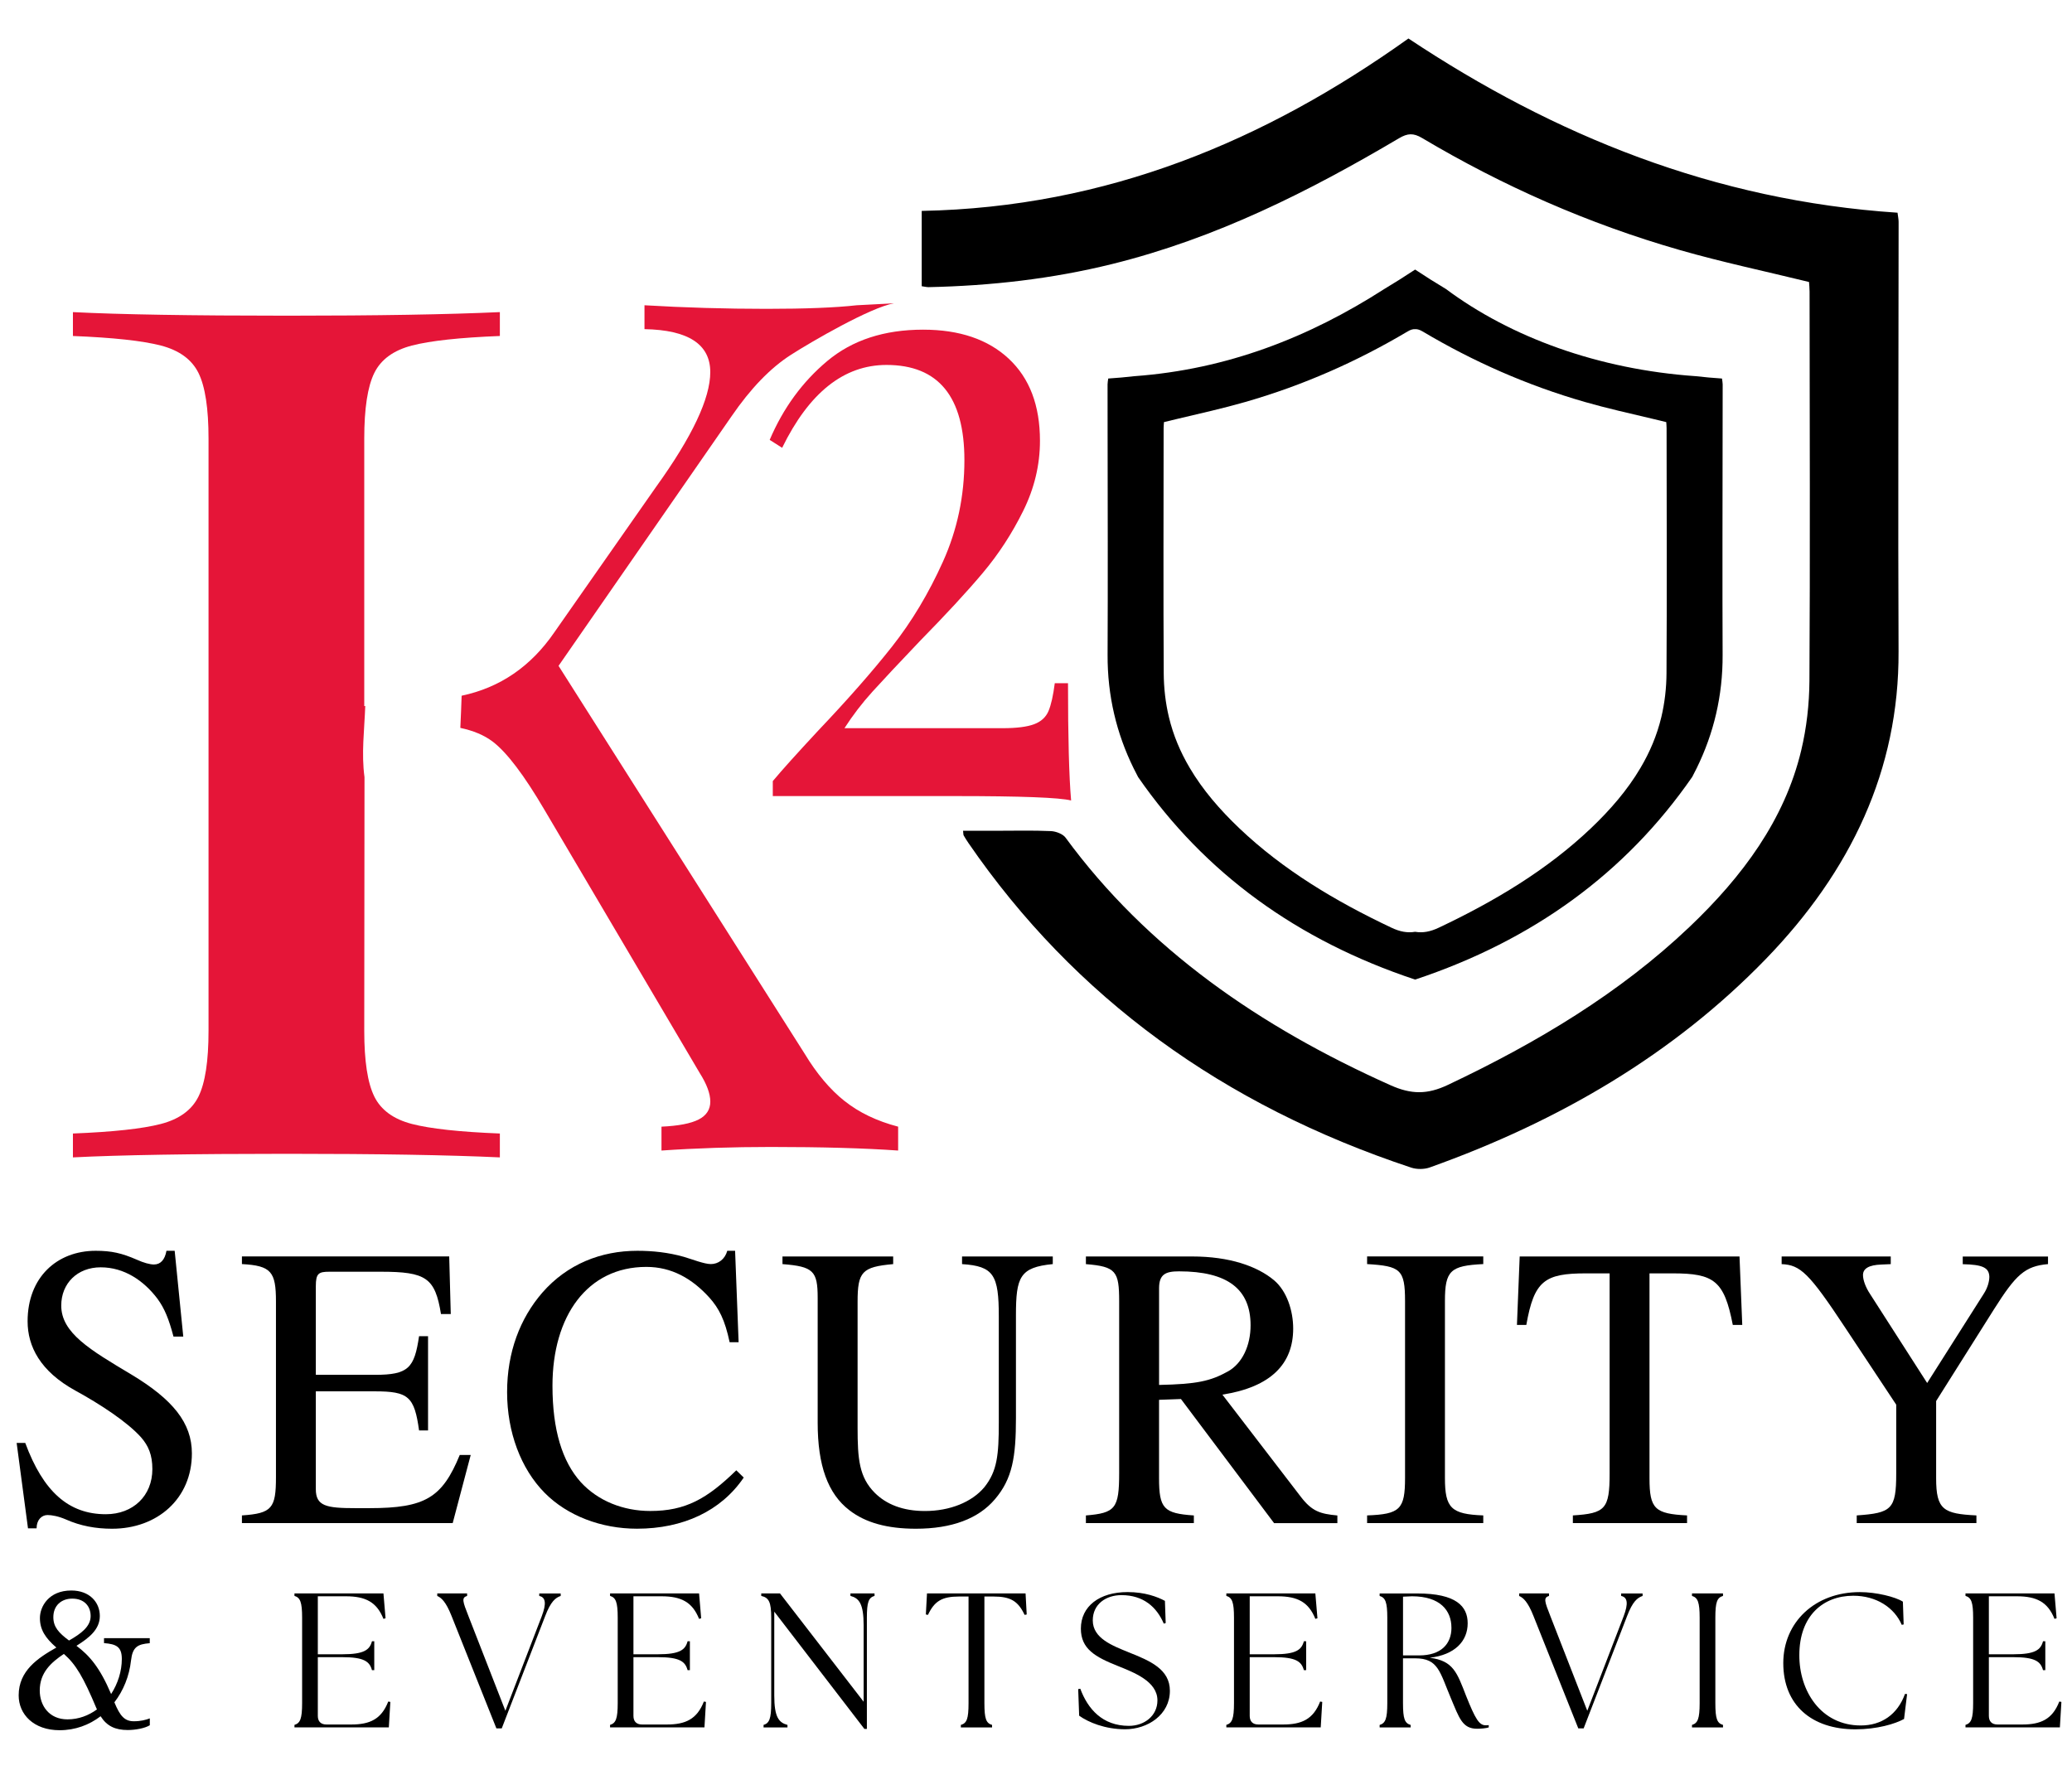
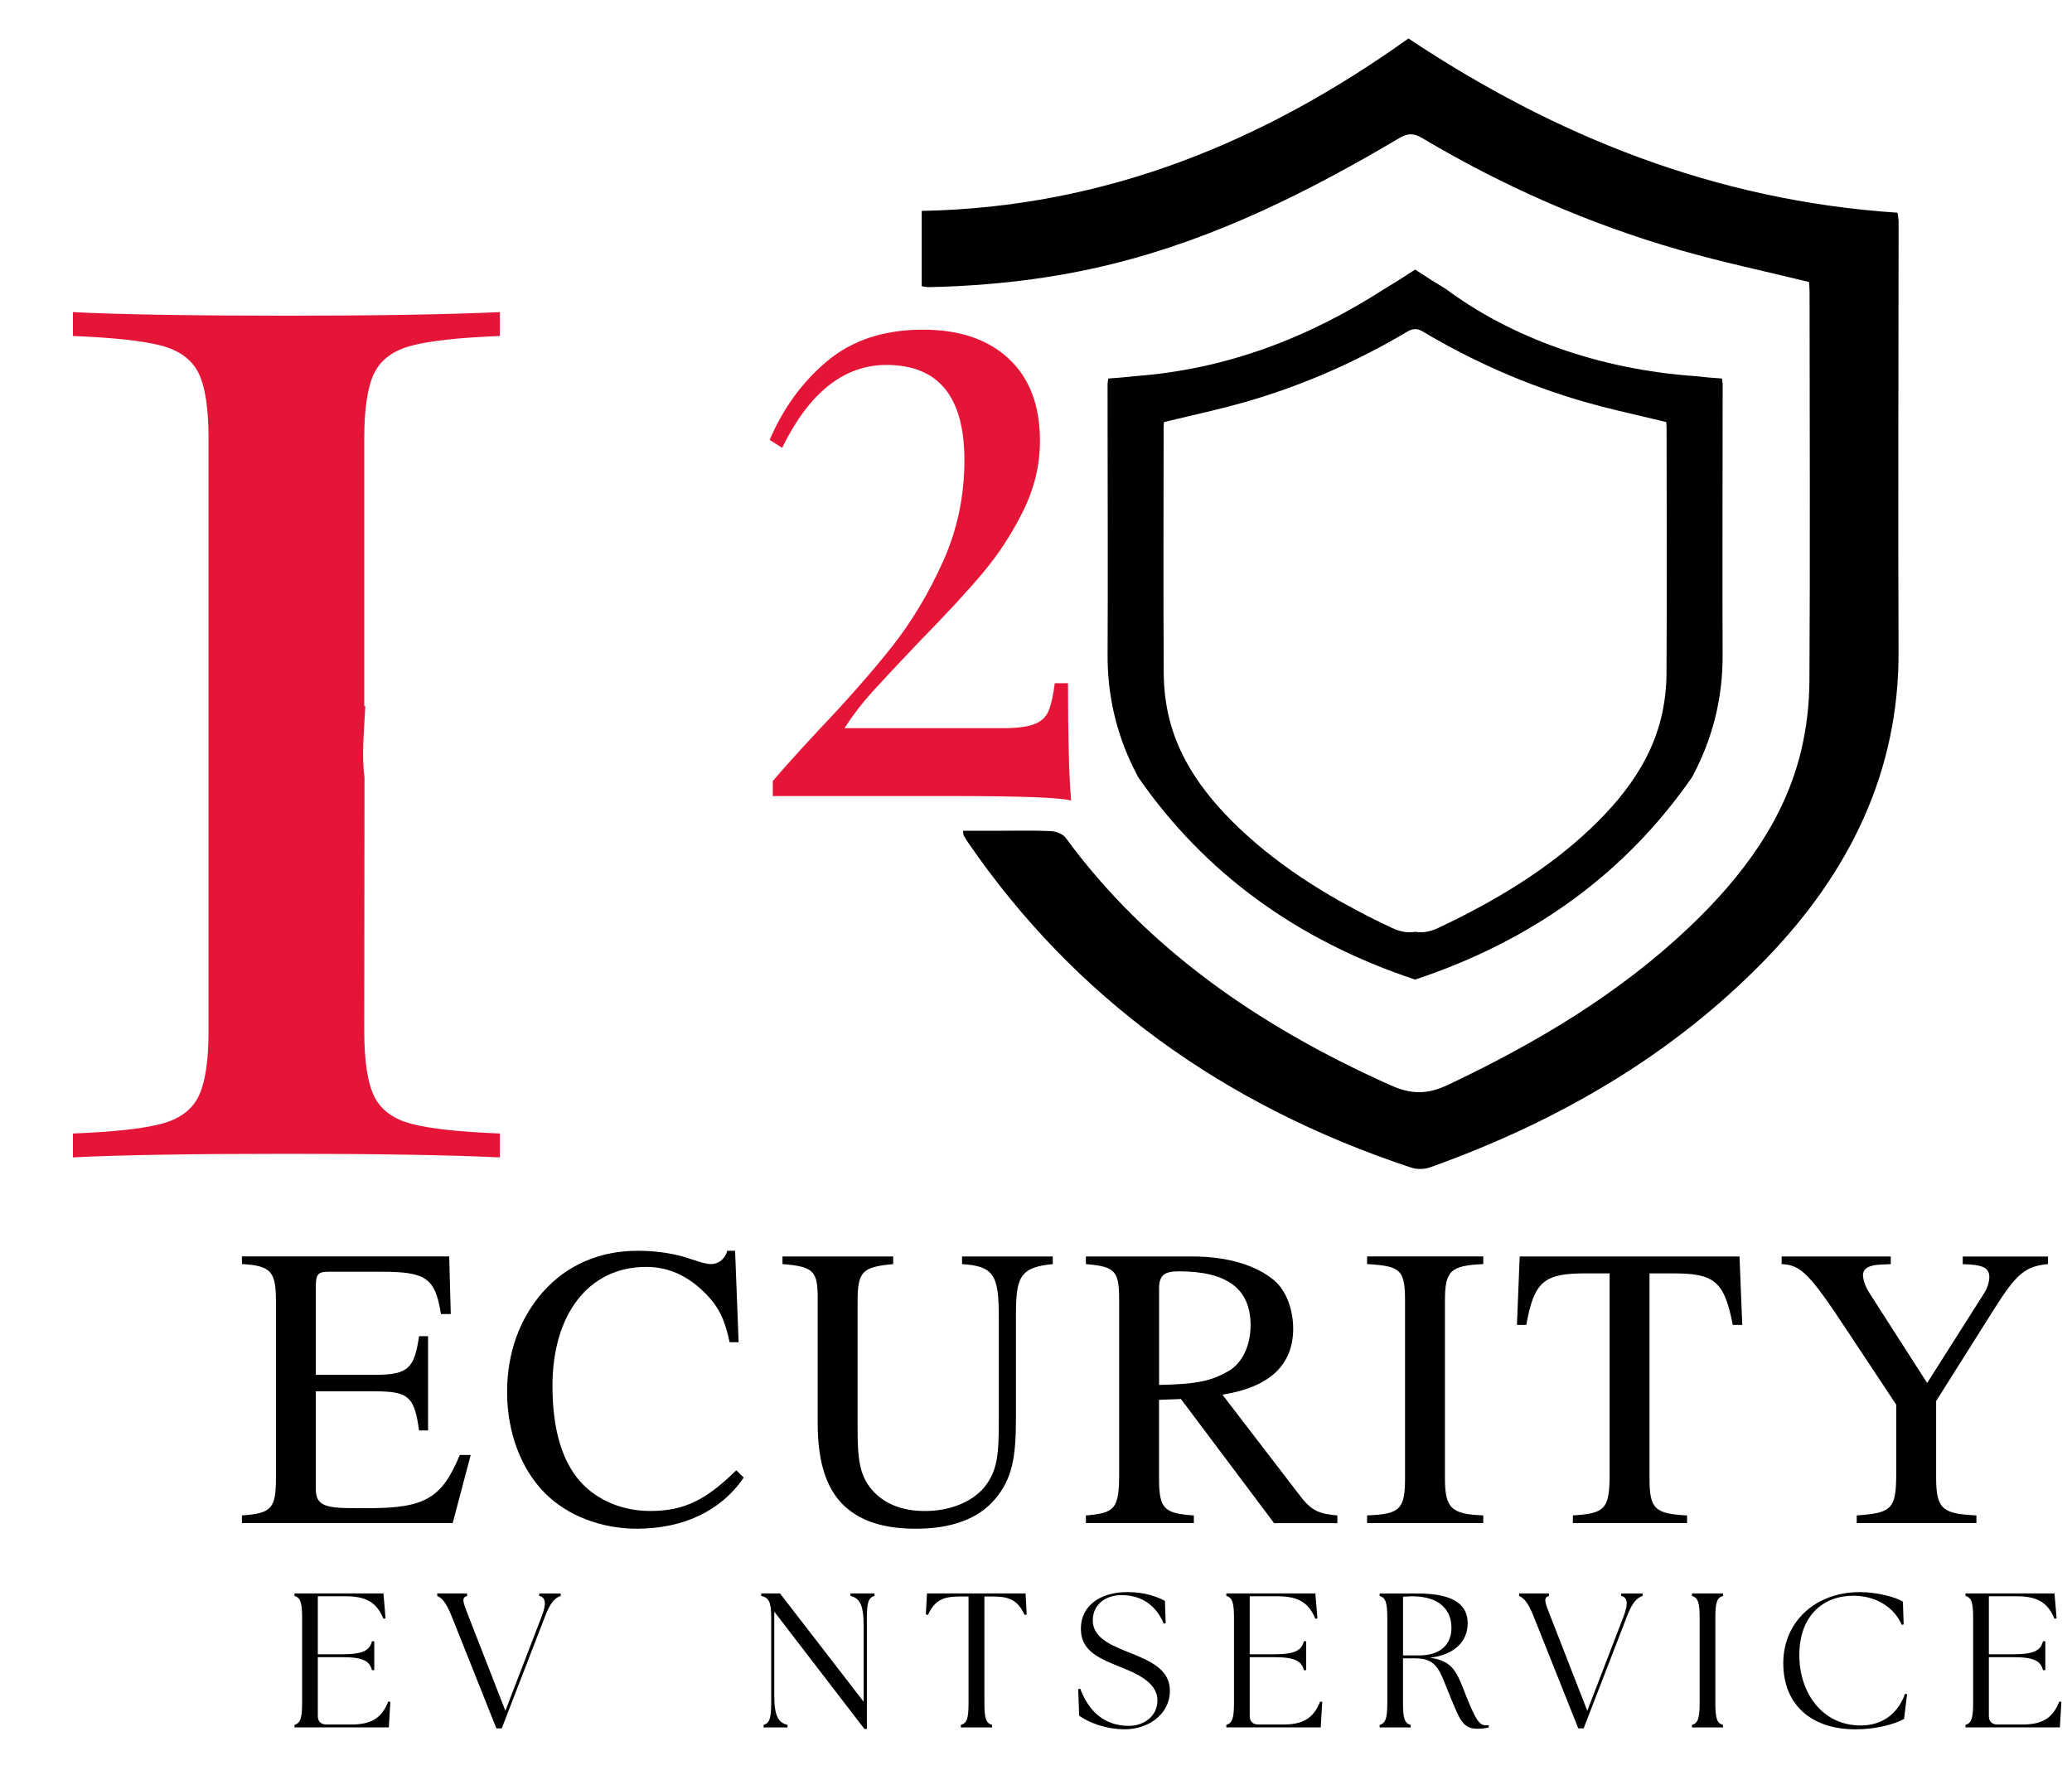
<svg xmlns="http://www.w3.org/2000/svg" id="Ebene_1" viewBox="0 0 747 640">
  <defs>
    <style>
      .cls-1 {
        fill: #e51538;
      }
    </style>
  </defs>
  <g>
-     <path d="M54,592.5c-4.42.35-6.21,1.38-6.76,6.21-.62,5.66-2.76,10.9-6,15.11,2.07,5.04,3.73,6.83,7.04,6.83,2.42,0,4.28-.48,5.73-1.04v2.48c-1.79,1.1-5.24,1.72-7.94,1.72-4.48,0-7.52-1.38-9.8-4.97-4.14,3.17-9.18,5.04-14.77,5.04-9.38,0-14.77-5.73-14.77-12.56,0-8.9,6.9-13.46,13.59-17.25-4-3.45-5.93-6.49-5.93-10.63s3.17-9.94,11.32-9.94c6.62,0,10.28,4.28,10.28,9.18s-3.93,7.94-8.42,10.76c4.69,3.52,8.42,7.8,12.49,17.39,2.42-3.73,3.86-8.21,3.86-12.63s-2-5.38-6.42-5.73v-1.79h16.49v1.79ZM34.96,616.38c-.07-.14-.07-.21-.14-.28-4.76-11.39-7.52-16.01-11.8-19.73-4.62,3.11-8.69,6.76-8.69,13.18,0,5.45,3.38,10.42,10,10.42,4,0,7.59-1.38,10.63-3.59ZM24.88,591.54c4.35-2.48,7.8-5.04,7.8-8.83,0-3.52-2.28-6.28-6.62-6.28-3.93,0-6.83,2.48-6.83,6.69,0,3.52,1.93,5.66,5.66,8.42Z" />
    <path d="M106.16,622.86v-.9c2.07-.62,2.76-2.21,2.76-7.87v-30.77c0-5.66-.69-7.25-2.76-7.87v-.9h32.08l.76,8.97-.76.21c-2.42-6.07-6.49-8.14-13.52-8.14h-10.14v20.91h8.83c7.87,0,9.87-1.59,10.69-4.69h.83v10.42h-.83c-.83-3.11-2.83-4.69-10.69-4.69h-8.83v21.18c0,2,1.1,3.1,3.1,3.1h8.97c6.62,0,10.83-1.86,13.32-8.28l.76.14-.55,9.18h-34.02Z" />
    <path d="M157.64,575.46v-.9h10.76v.9c-2.07.62-1.59,2,.48,7.25l13.32,34.16,13.11-34.09c1.73-4.55,1.45-6.83-.9-7.31v-.9h7.73v.9c-1.86.62-3.59,2-5.59,7.25l-15.66,40.5h-1.93l-16.15-40.5c-2.07-5.24-3.73-6.62-5.17-7.25Z" />
-     <path d="M219.94,622.86v-.9c2.07-.62,2.76-2.21,2.76-7.87v-30.77c0-5.66-.69-7.25-2.76-7.87v-.9h32.09l.76,8.97-.76.21c-2.42-6.07-6.49-8.14-13.52-8.14h-10.14v20.91h8.83c7.87,0,9.87-1.59,10.69-4.69h.83v10.42h-.83c-.83-3.11-2.83-4.69-10.69-4.69h-8.83v21.18c0,2,1.1,3.1,3.1,3.1h8.97c6.62,0,10.83-1.86,13.32-8.28l.76.14-.55,9.18h-34.02Z" />
    <path d="M279.14,581.12v30.22c0,7.87,1.66,9.8,4.76,10.63v.9h-8.62v-.9c2.07-.62,2.76-2.21,2.76-7.87v-30.77c0-5.66-.83-7.25-3.59-7.87v-.9h6.76l30.15,39.05v-27.53c0-7.87-1.66-9.8-4.76-10.63v-.9h8.69v.9c-2.14.62-2.76,2.21-2.76,7.87v40.09h-.9l-32.5-42.3Z" />
    <path d="M346.42,621.97c2.14-.62,2.76-2.21,2.76-7.87v-38.43h-3.38c-6.21,0-8.9,1.66-11.25,6.62l-.76-.14.41-7.59h35.54l.41,7.59-.76.14c-2.35-4.97-5.04-6.62-11.25-6.62h-3.24v38.43c0,5.66.62,7.25,2.76,7.87v.9h-11.25v-.9Z" />
    <path d="M389.06,618.65l-.35-9.59.76-.14c2.69,7.25,7.94,13.39,17.53,13.39,5.52,0,10.28-3.59,10.28-9.18,0-6.9-8.49-10.07-14.28-12.42-8.14-3.24-13.32-6.14-13.32-13.46,0-8.07,6.69-13.18,16.84-13.18,6.28,0,10.76,1.72,13.46,3.17l.28,8-.69.21c-2.55-6-7.38-10.28-15.25-10.28-5.59,0-10.35,3.24-10.35,9.11,0,6.49,7.11,9.11,12.97,11.52,7.66,3.04,14.83,6.07,14.83,13.87,0,8.62-8,13.87-16.15,13.87-7.25,0-13.32-2.55-16.56-4.9Z" />
    <path d="M442.12,622.86v-.9c2.07-.62,2.76-2.21,2.76-7.87v-30.77c0-5.66-.69-7.25-2.76-7.87v-.9h32.09l.76,8.97-.76.21c-2.42-6.07-6.49-8.14-13.52-8.14h-10.14v20.91h8.83c7.87,0,9.87-1.59,10.69-4.69h.83v10.42h-.83c-.83-3.11-2.83-4.69-10.69-4.69h-8.83v21.18c0,2,1.1,3.1,3.1,3.1h8.97c6.62,0,10.83-1.86,13.32-8.28l.76.14-.55,9.18h-34.02Z" />
    <path d="M523.06,612.31c-4-9.52-4.55-14.35-12.83-14.35h-4.42v16.15c0,5.66.62,7.25,2.76,7.87v.9h-11.18v-.9c2.07-.62,2.76-2.21,2.76-7.87v-30.77c0-5.66-.69-7.25-2.76-7.87v-.9h13.59c14.01,0,18.15,4.62,18.15,10.76,0,6.49-4.69,11.38-13.66,12.42,8.49,1.1,9.8,5.31,13.11,13.8,3.31,8.28,4.69,10.56,7.04,10.56.41,0,.76,0,1.1-.07v.83c-1.04.34-2.83.48-4.21.48-5.31,0-6.42-3.86-9.45-11.04ZM523.27,586.91c0-6.14-4-11.32-14.21-11.32l-3.24.14v21.18h5.8c7.93,0,11.66-4.14,11.66-10Z" />
    <path d="M547.69,575.46v-.9h10.76v.9c-2.07.62-1.59,2,.48,7.25l13.32,34.16,13.11-34.09c1.72-4.55,1.45-6.83-.9-7.31v-.9h7.73v.9c-1.86.62-3.59,2-5.59,7.25l-15.66,40.5h-1.93l-16.15-40.5c-2.07-5.24-3.73-6.62-5.18-7.25Z" />
    <path d="M610,621.97c2.07-.62,2.76-2.21,2.76-7.87v-30.77c0-5.66-.69-7.25-2.76-7.87v-.9h11.18v.9c-2.14.62-2.76,2.21-2.76,7.87v30.77c0,5.66.62,7.25,2.76,7.87v.9h-11.18v-.9Z" />
    <path d="M642.91,599.68c0-14.7,11.38-25.6,27.6-25.6,5.93,0,12.83,1.72,15.52,3.45l.28,8.21-.69.14c-2.69-6.28-9.25-10.49-17.46-10.49-10.97,0-19.46,7.31-19.46,21.39-.07,12.97,7.8,25.39,22.15,25.39,7.45,0,13.25-3.93,15.94-11.38l.76.07-1.1,8.97c-3.24,1.79-9.8,3.73-17.53,3.73-15.87,0-26.01-8.83-26.01-23.87Z" />
    <path d="M708.6,622.86v-.9c2.07-.62,2.76-2.21,2.76-7.87v-30.77c0-5.66-.69-7.25-2.76-7.87v-.9h32.09l.76,8.97-.76.21c-2.42-6.07-6.49-8.14-13.52-8.14h-10.14v20.91h8.83c7.87,0,9.87-1.59,10.69-4.69h.83v10.42h-.83c-.83-3.11-2.83-4.69-10.69-4.69h-8.83v21.18c0,2,1.1,3.1,3.1,3.1h8.97c6.62,0,10.83-1.86,13.32-8.28l.76.14-.55,9.18h-34.02Z" />
  </g>
  <g>
-     <path d="M62.55,481.95c-1.69-6.39-3.24-10.17-5.78-13.65-4.94-6.54-11.99-11.33-20.45-11.33s-14.24,5.81-14.24,13.8c0,9.88,10.43,15.98,25.24,24.83,14.95,9,21.86,17.43,21.86,28.47,0,16.27-12.41,27.16-28.77,27.16-5.92,0-11.42-1.02-16.64-3.34-2.68-1.16-5.08-1.6-6.63-1.6-2.11,0-3.95,1.74-3.95,4.79h-3.1l-4.09-30.79h3.1c6.49,17.57,15.65,25.71,29.05,25.71,9.87,0,16.78-6.68,16.78-16.27,0-5.08-1.41-8.42-4.09-11.47-4.94-5.52-14.66-11.91-23.69-16.85-12.69-6.97-17.2-15.98-17.2-24.98,0-15.83,10.58-25.42,24.54-25.42,5.78,0,9.45.87,14.81,3.2,2.54,1.16,4.79,1.74,6.2,1.74,2.4,0,3.95-1.74,4.51-4.94h2.96l3.1,30.93h-3.52Z" />
    <path d="M163.22,549.19h-76v-2.76c10.86-.73,12.27-2.61,12.27-13.8v-63.32c0-10.75-1.69-12.93-12.27-13.51v-2.76h74.73l.56,20.77h-3.53c-2.12-13.07-5.36-15.25-21.71-15.25h-18.47c-3.95,0-4.94.58-4.94,5.23v31.95h21.29c12.13,0,14.24-2.47,15.93-13.94h3.24v33.98h-3.24c-1.69-12.2-3.81-14.09-15.93-14.09h-21.29v35.29c0,6.1,3.81,6.83,14.24,6.83h5.08c20.16,0,26.23-3.78,32.57-19.17h3.95l-6.49,24.54Z" />
    <path d="M268.13,532.78c-8.18,12.05-21.86,18.44-38.49,18.44-12.83,0-25.1-4.65-33.28-12.93-8.6-8.71-13.54-21.93-13.54-36.31s4.65-26.58,12.69-35.87c9.02-10.31,21.15-15.1,34.26-15.1,5.5,0,11.14.58,16.78,2.18,2.96.87,7.33,2.61,9.73,2.61,2.68,0,5.08-1.74,5.92-4.79h2.82l1.27,32.97h-3.24c-1.69-7.99-3.81-12.2-7.33-16.12-6.2-6.83-13.54-11.04-22.7-11.04-21.29,0-33.84,17.72-33.84,42.84,0,15.98,3.53,27.3,10.15,34.71,6.21,6.83,15.37,10.46,25.1,10.46,12.69,0,20.45-4.36,31.02-14.67l2.68,2.61Z" />
    <path d="M379.52,455.81c-11.84,1.16-13.25,4.65-13.25,18.44v37.04c0,14.09-1.27,21.93-7.61,29.34-5.92,6.97-15.51,10.6-28.48,10.6-10.29,0-18.19-2.18-23.97-6.68-7.75-5.95-11.42-16.12-11.42-31.52v-45.02c0-9.73-1.55-11.33-12.69-12.2v-2.76h39.91v2.76c-11.28,1.02-12.83,2.76-12.83,13.65v45.31c0,11.33.56,17.86,6.21,23.53,4.09,4.07,10.01,6.54,18.05,6.54,9.02,0,16.92-3.2,21.43-8.57,4.65-5.81,5.22-11.62,5.22-23.38v-38.2c0-14.96-1.83-18.15-13.25-18.88v-2.76h32.71v2.76Z" />
    <path d="M459.32,549.19l-33.56-44.73-7.9.29v28.18c0,11.04,1.69,12.78,12.55,13.51v2.76h-38.92v-2.76c10.58-.87,11.99-2.47,11.99-15.25v-62.01c0-10.75-1.13-12.49-11.99-13.36v-2.76h38.35c13.4,0,23.41,3.49,29.47,8.57,4.65,3.92,6.91,11.04,6.91,17.43,0,12.64-7.9,21.06-25.52,23.82l28.2,36.74c4.09,5.37,7.05,6.25,13.25,6.83v2.76h-22.84ZM417.86,499.38c13.54-.29,18.47-1.31,24.96-4.94,5.08-2.9,8.04-9.29,8.04-16.56,0-13.07-8.32-19.46-25.8-19.46-4.79,0-7.19,1.02-7.19,6.1v34.86Z" />
    <path d="M492.87,549.19v-2.76c11.84-.44,13.68-2.18,13.68-13.51v-63.76c0-11.47-1.69-12.63-13.68-13.36v-2.76h41.88v2.76c-11.84.58-13.82,2.32-13.82,13.36v63.76c0,10.89,2.26,13.07,13.82,13.51v2.76h-41.88Z" />
    <path d="M624.71,477.74c-3.1-15.98-6.77-18.59-21.71-18.59h-8.32v73.92c0,11.04,1.97,12.78,13.54,13.36v2.76h-41.17v-2.76c11.7-.73,13.25-2.32,13.25-15.1v-72.18h-8.46c-14.95,0-18.75,2.61-21.57,18.59h-3.38l.99-24.69h79.25l.99,24.69h-3.38Z" />
    <path d="M738.35,455.81c-8.32.73-11.56,3.78-19.46,16.27l-20.87,33.11v27.88c0,11.33,2.68,12.78,14.52,13.36v2.76h-43.15v-2.76c12.55-.87,14.24-2.18,14.24-15.1v-24.83l-18.47-27.88c-12.97-19.61-16.08-22.51-22.84-22.8v-2.76h39.34v2.76l-3.38.15c-4.51.15-6.63,1.45-6.63,3.78,0,1.89.99,4.5,2.54,6.83l20.59,32.1,20.45-32.24c1.41-2.18,1.97-4.5,1.97-6.1-.14-3.19-2.26-4.36-9.59-4.5v-2.76h30.74v2.76Z" />
  </g>
  <g>
    <path d="M332.3,103.21v-27.16c66.76-1.28,123.84-25.3,175.47-62.17,52.7,35.03,110.33,58.44,176.33,62.82.16,1.31.39,2.32.39,3.34-.01,47.09-.24,107.78-.02,154.87.2,42.73-17.22,79.24-47.79,110.82-33.26,34.36-74.52,58.57-121.28,75.25-1.93.69-4.65.7-6.6.05-67.93-22.51-121.35-61.32-159.64-117.03-.62-.9-1.19-1.82-1.73-2.75-.14-.24-.09-.57-.23-1.69,4.12,0,8.16,0,12.19,0,6.5,0,13.01-.17,19.49.12,1.82.08,4.31,1.04,5.26,2.34,29.42,40.16,69.98,68.17,117.14,89.28,7.5,3.36,13.28,3.41,20.7-.1,32.12-15.19,62.03-33.1,87.12-56.97,19.1-18.16,34.29-38.63,40.26-63.58,1.96-8.19,2.92-16.73,2.98-25.12.27-42.26.09-98.11.05-140.38,0-1.33-.15-2.66-.2-3.47-15.8-3.87-31.36-7.15-46.55-11.51-33.05-9.48-63.97-23.17-92.94-40.4-3.16-1.88-5.26-1.73-8.34.09-32.33,19.12-65.84,36.05-103.44,45.35-21.66,5.36-43.75,7.85-66.14,8.33-.64.01-1.28-.16-2.48-.33Z" />
    <path class="cls-1" d="M363.7,129.37c7.49,6.99,11.23,16.85,11.23,29.57,0,8.69-2.01,17.12-6.04,25.27-4.03,8.16-8.89,15.63-14.6,22.41-5.71,6.79-13.25,14.94-22.6,24.48-7.68,8.06-13.39,14.15-17.13,18.28-3.75,4.13-7.12,8.53-10.11,13.19h57c5.05,0,8.85-.48,11.37-1.43,2.53-.95,4.26-2.54,5.2-4.77.93-2.23,1.68-5.56,2.25-10.01h4.77c0,19.5.37,33.6,1.12,42.28-4.12-1.06-18.07-1.59-41.84-1.59h-65.71v-5.4c3.18-3.82,8.61-9.86,16.29-18.12,10.67-11.23,19.56-21.35,26.68-30.36,7.11-9.01,13.24-19.23,18.39-30.68,5.15-11.44,7.72-23.63,7.72-36.56,0-22.89-9.36-34.34-28.08-34.34-15.35,0-27.9,9.97-37.63,29.88l-4.49-2.86c4.87-11.44,11.79-20.93,20.78-28.45,8.99-7.52,20.5-11.29,34.54-11.29,13.1,0,23.4,3.5,30.89,10.49Z" />
    <g>
      <path class="cls-1" d="M134.94,395.37c-2.41-4.88-3.62-12.77-3.62-23.68l.09-91.45c-1.17-8.51-.04-17.05.27-25.66-.12,0-.24.01-.36.02v-96.43c0-10.9,1.21-18.79,3.62-23.68,2.41-4.88,6.94-8.18,13.58-9.9,6.64-1.72,17.2-2.87,31.69-3.44v-8.61c-18.92.86-44.47,1.29-76.66,1.29-34.61,0-60.36-.43-77.26-1.29v8.61c14.49.58,25.05,1.72,31.69,3.44,6.64,1.72,11.17,5.03,13.58,9.9,2.41,4.88,3.62,12.77,3.62,23.68v213.53c0,10.91-1.21,18.8-3.62,23.68-2.41,4.88-6.94,8.18-13.58,9.9-6.64,1.72-17.2,2.87-31.69,3.44v8.61c16.9-.86,42.65-1.29,77.26-1.29,32.59,0,58.14.43,76.66,1.29v-8.61c-14.49-.57-25.05-1.72-31.69-3.44-6.64-1.72-11.17-5.02-13.58-9.9Z" />
-       <path class="cls-1" d="M304.48,397.01c-5.23-4.16-10.01-9.83-14.35-17.01l-88.76-139.91,62.36-89.98c6.89-10.04,14.02-17.44,21.42-22.17,7.39-4.74,28.72-17.13,37.14-18.57l-13.42.7c-7.65.86-18.5,1.29-32.52,1.29-14.79,0-29.46-.43-44-1.29v8.61c15.81.29,23.72,5.46,23.72,15.5,0,9.47-6.5,23.25-19.51,41.33l-36.73,52.52c-8.46,12.31-19.6,19.92-33.4,22.83-.09,3.87-.32,7.74-.47,11.6,4.66,1,8.54,2.58,11.68,4.96,5.1,3.87,11.35,12.13,18.75,24.75l55.86,94.71c2.55,4.02,3.83,7.47,3.83,10.33s-1.4,5.03-4.21,6.46c-2.81,1.44-7.27,2.3-13.39,2.58v8.61c12.49-.86,25.63-1.29,39.41-1.29,18.36,0,33.67.43,45.91,1.29v-8.61c-7.65-2-14.1-5.09-19.32-9.26Z" />
    </g>
    <path d="M621.06,138.59c0-.63-.15-1.28-.25-2.1-3.19-.21-6.35-.49-9.47-.85h-.02c-35.13-2.45-66.7-14.05-90-31.41-3.76-2.25-7.47-4.59-11.14-7.03-3.69,2.44-7.41,4.79-11.18,7.05-27.05,17.37-56.56,28.95-89.96,31.39-.01,0-.03,0-.05,0-3.12.36-6.27.64-9.45.85-.1.82-.24,1.47-.24,2.1,0,4.67.01,9.56.01,14.59.04,26.9.12,57.95,0,82.93-.07,14.76,3.21,28.35,9.37,40.89.52,1.08,1.07,2.15,1.64,3.21,24.03,34.7,57.45,58.91,99.86,73.01,42.45-14.12,75.87-38.36,99.91-73.09.55-1.03,1.08-2.07,1.59-3.12,6.16-12.54,9.43-26.13,9.36-40.9-.11-24.98-.03-56.04,0-82.93.01-5.04.02-9.92.02-14.59ZM600.72,152.21c.03.52.12,1.35.12,2.19.03,26.61.14,61.78-.03,88.39-.03,5.28-.64,10.65-1.87,15.81-1.57,6.57-4.16,12.64-7.52,18.31-4.67,7.92-10.83,15.06-17.83,21.72-15.81,15.03-34.64,26.3-54.86,35.87-3.1,1.47-5.75,1.95-8.55,1.49-2.81.46-5.45-.02-8.55-1.49-20.23-9.56-39.06-20.84-54.86-35.87-7-6.67-13.17-13.81-17.84-21.73-3.36-5.67-5.94-11.74-7.51-18.31-1.24-5.16-1.84-10.53-1.87-15.81-.17-26.61-.06-61.78-.04-88.39,0-.84.1-1.68.13-2.19,1.66-.41,3.31-.8,4.95-1.19,8.25-1.96,16.38-3.77,24.35-6.06,20.81-5.97,40.28-14.59,58.53-25.43,1.02-.61,1.87-.88,2.71-.83.84-.05,1.69.23,2.71.83,18.24,10.84,37.71,19.46,58.52,25.43,7.97,2.29,16.11,4.1,24.37,6.06,1.64.39,3.29.78,4.94,1.19Z" />
  </g>
</svg>